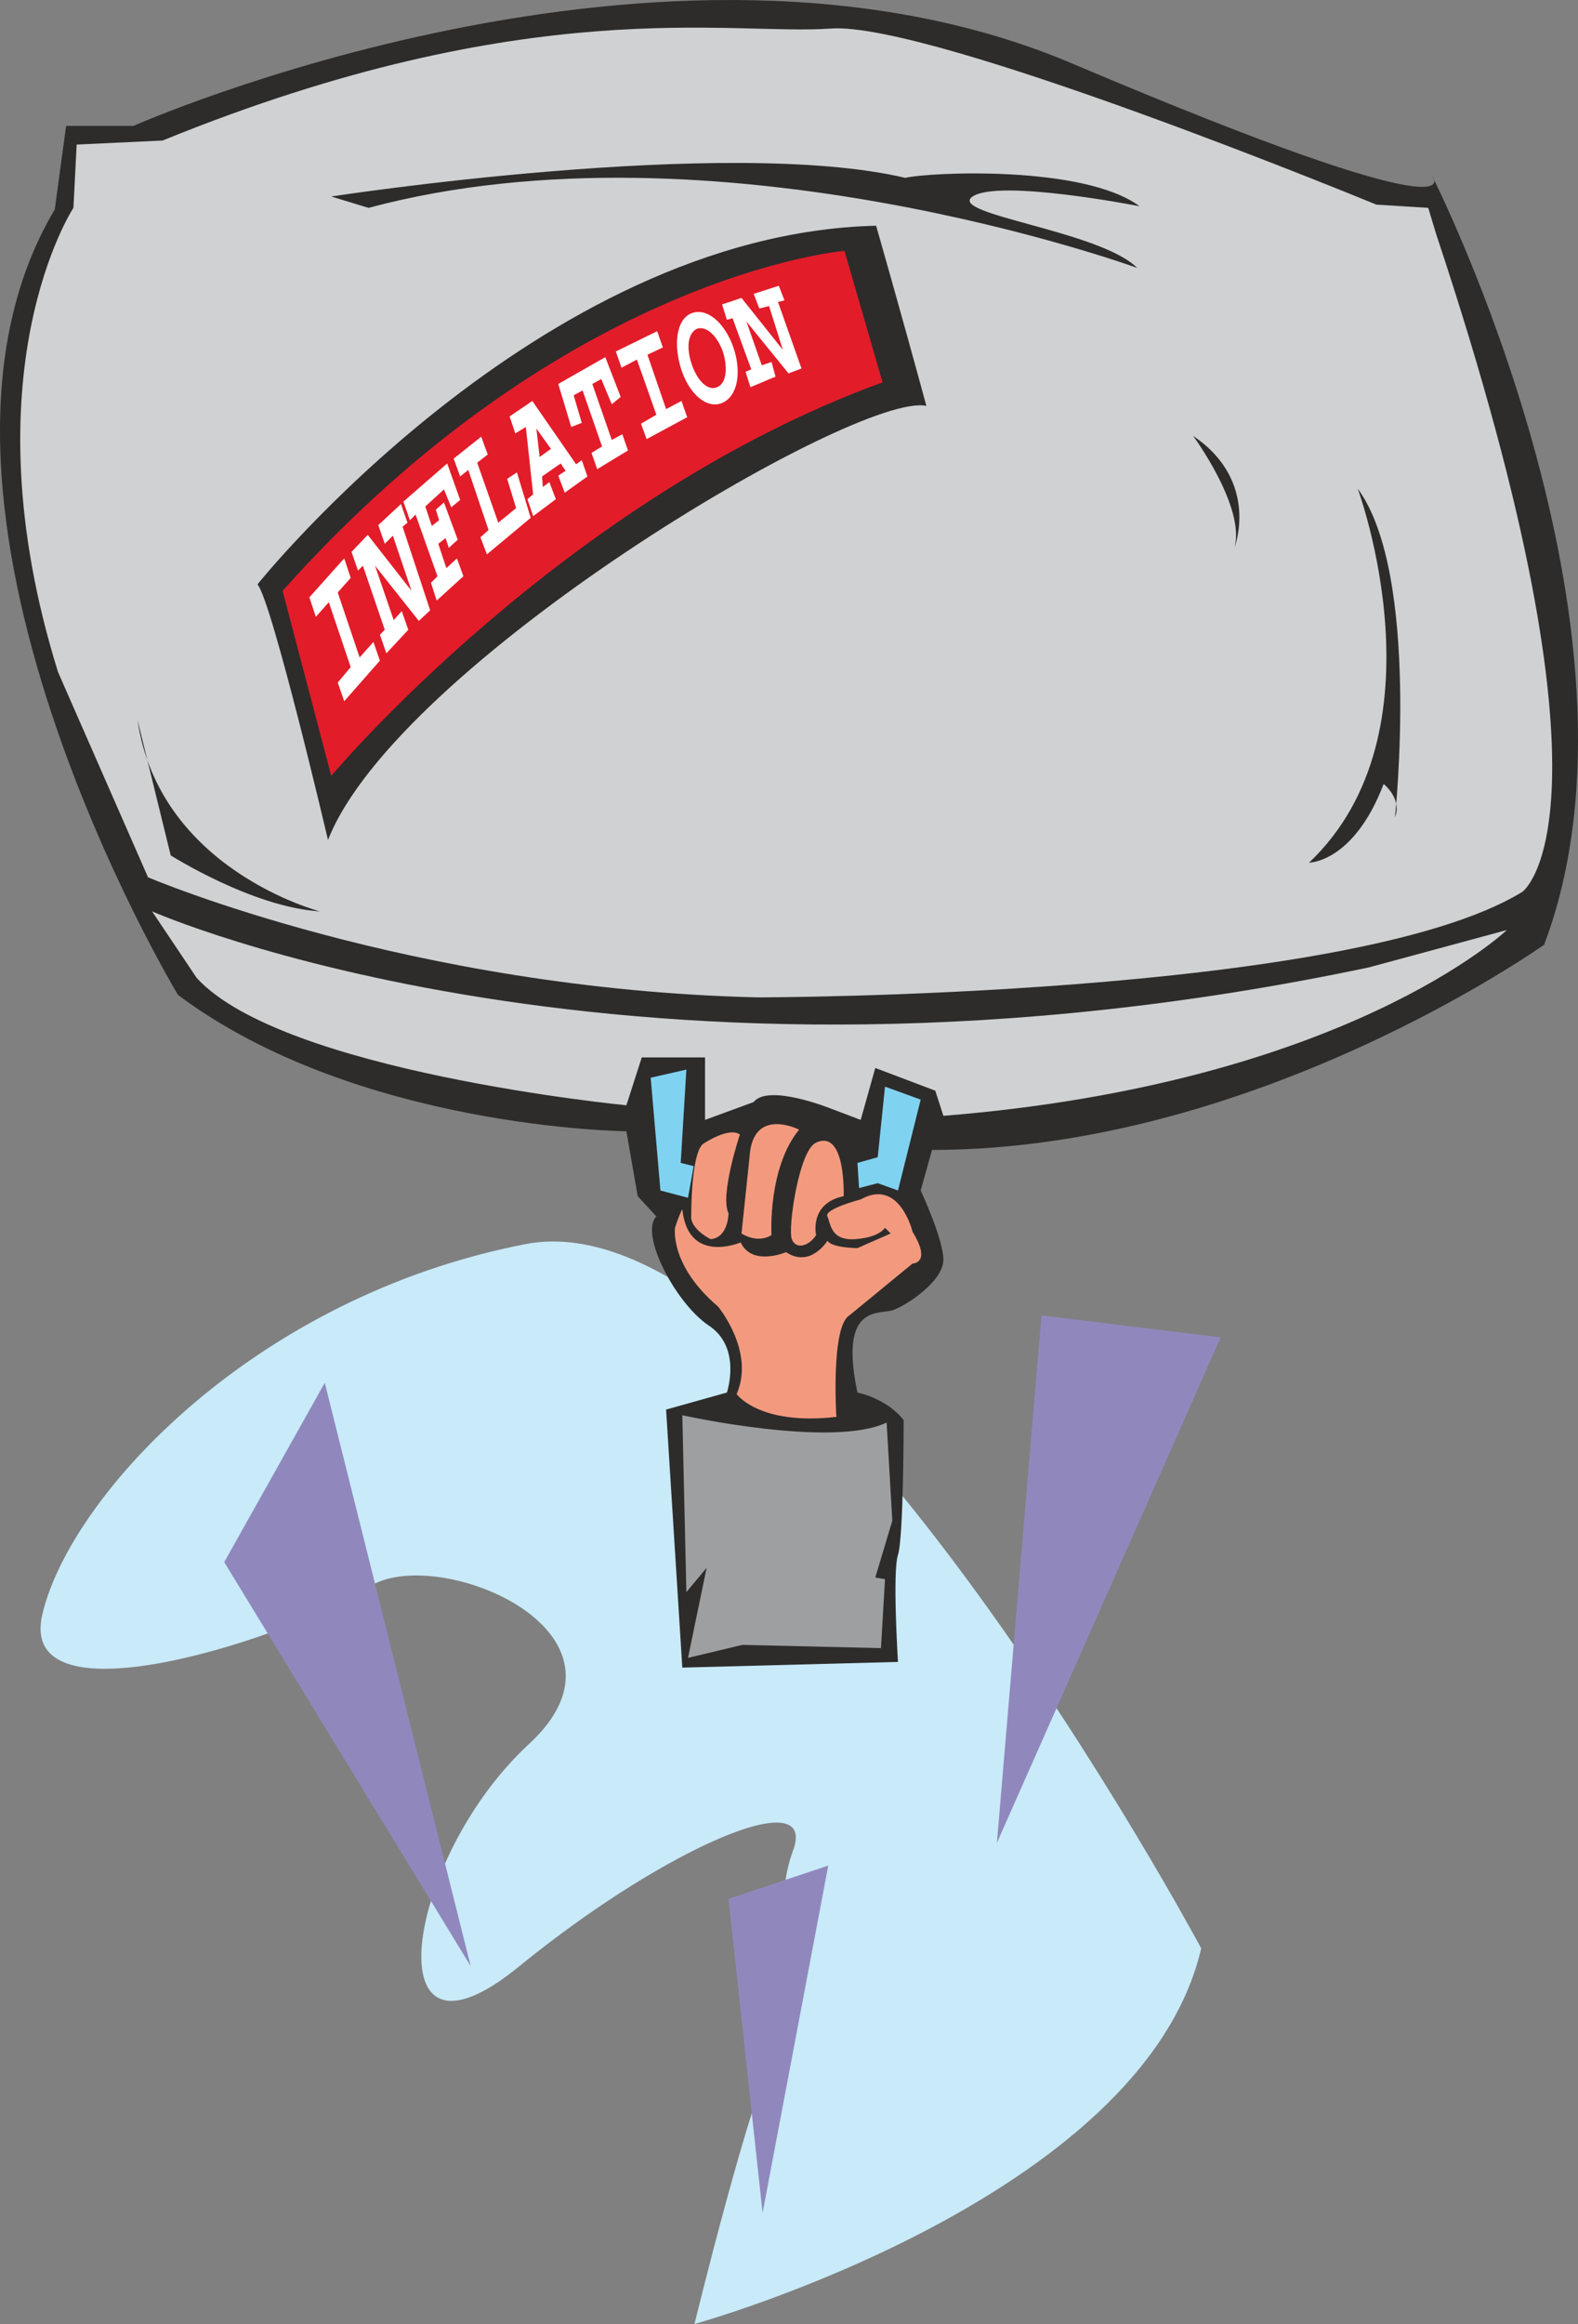
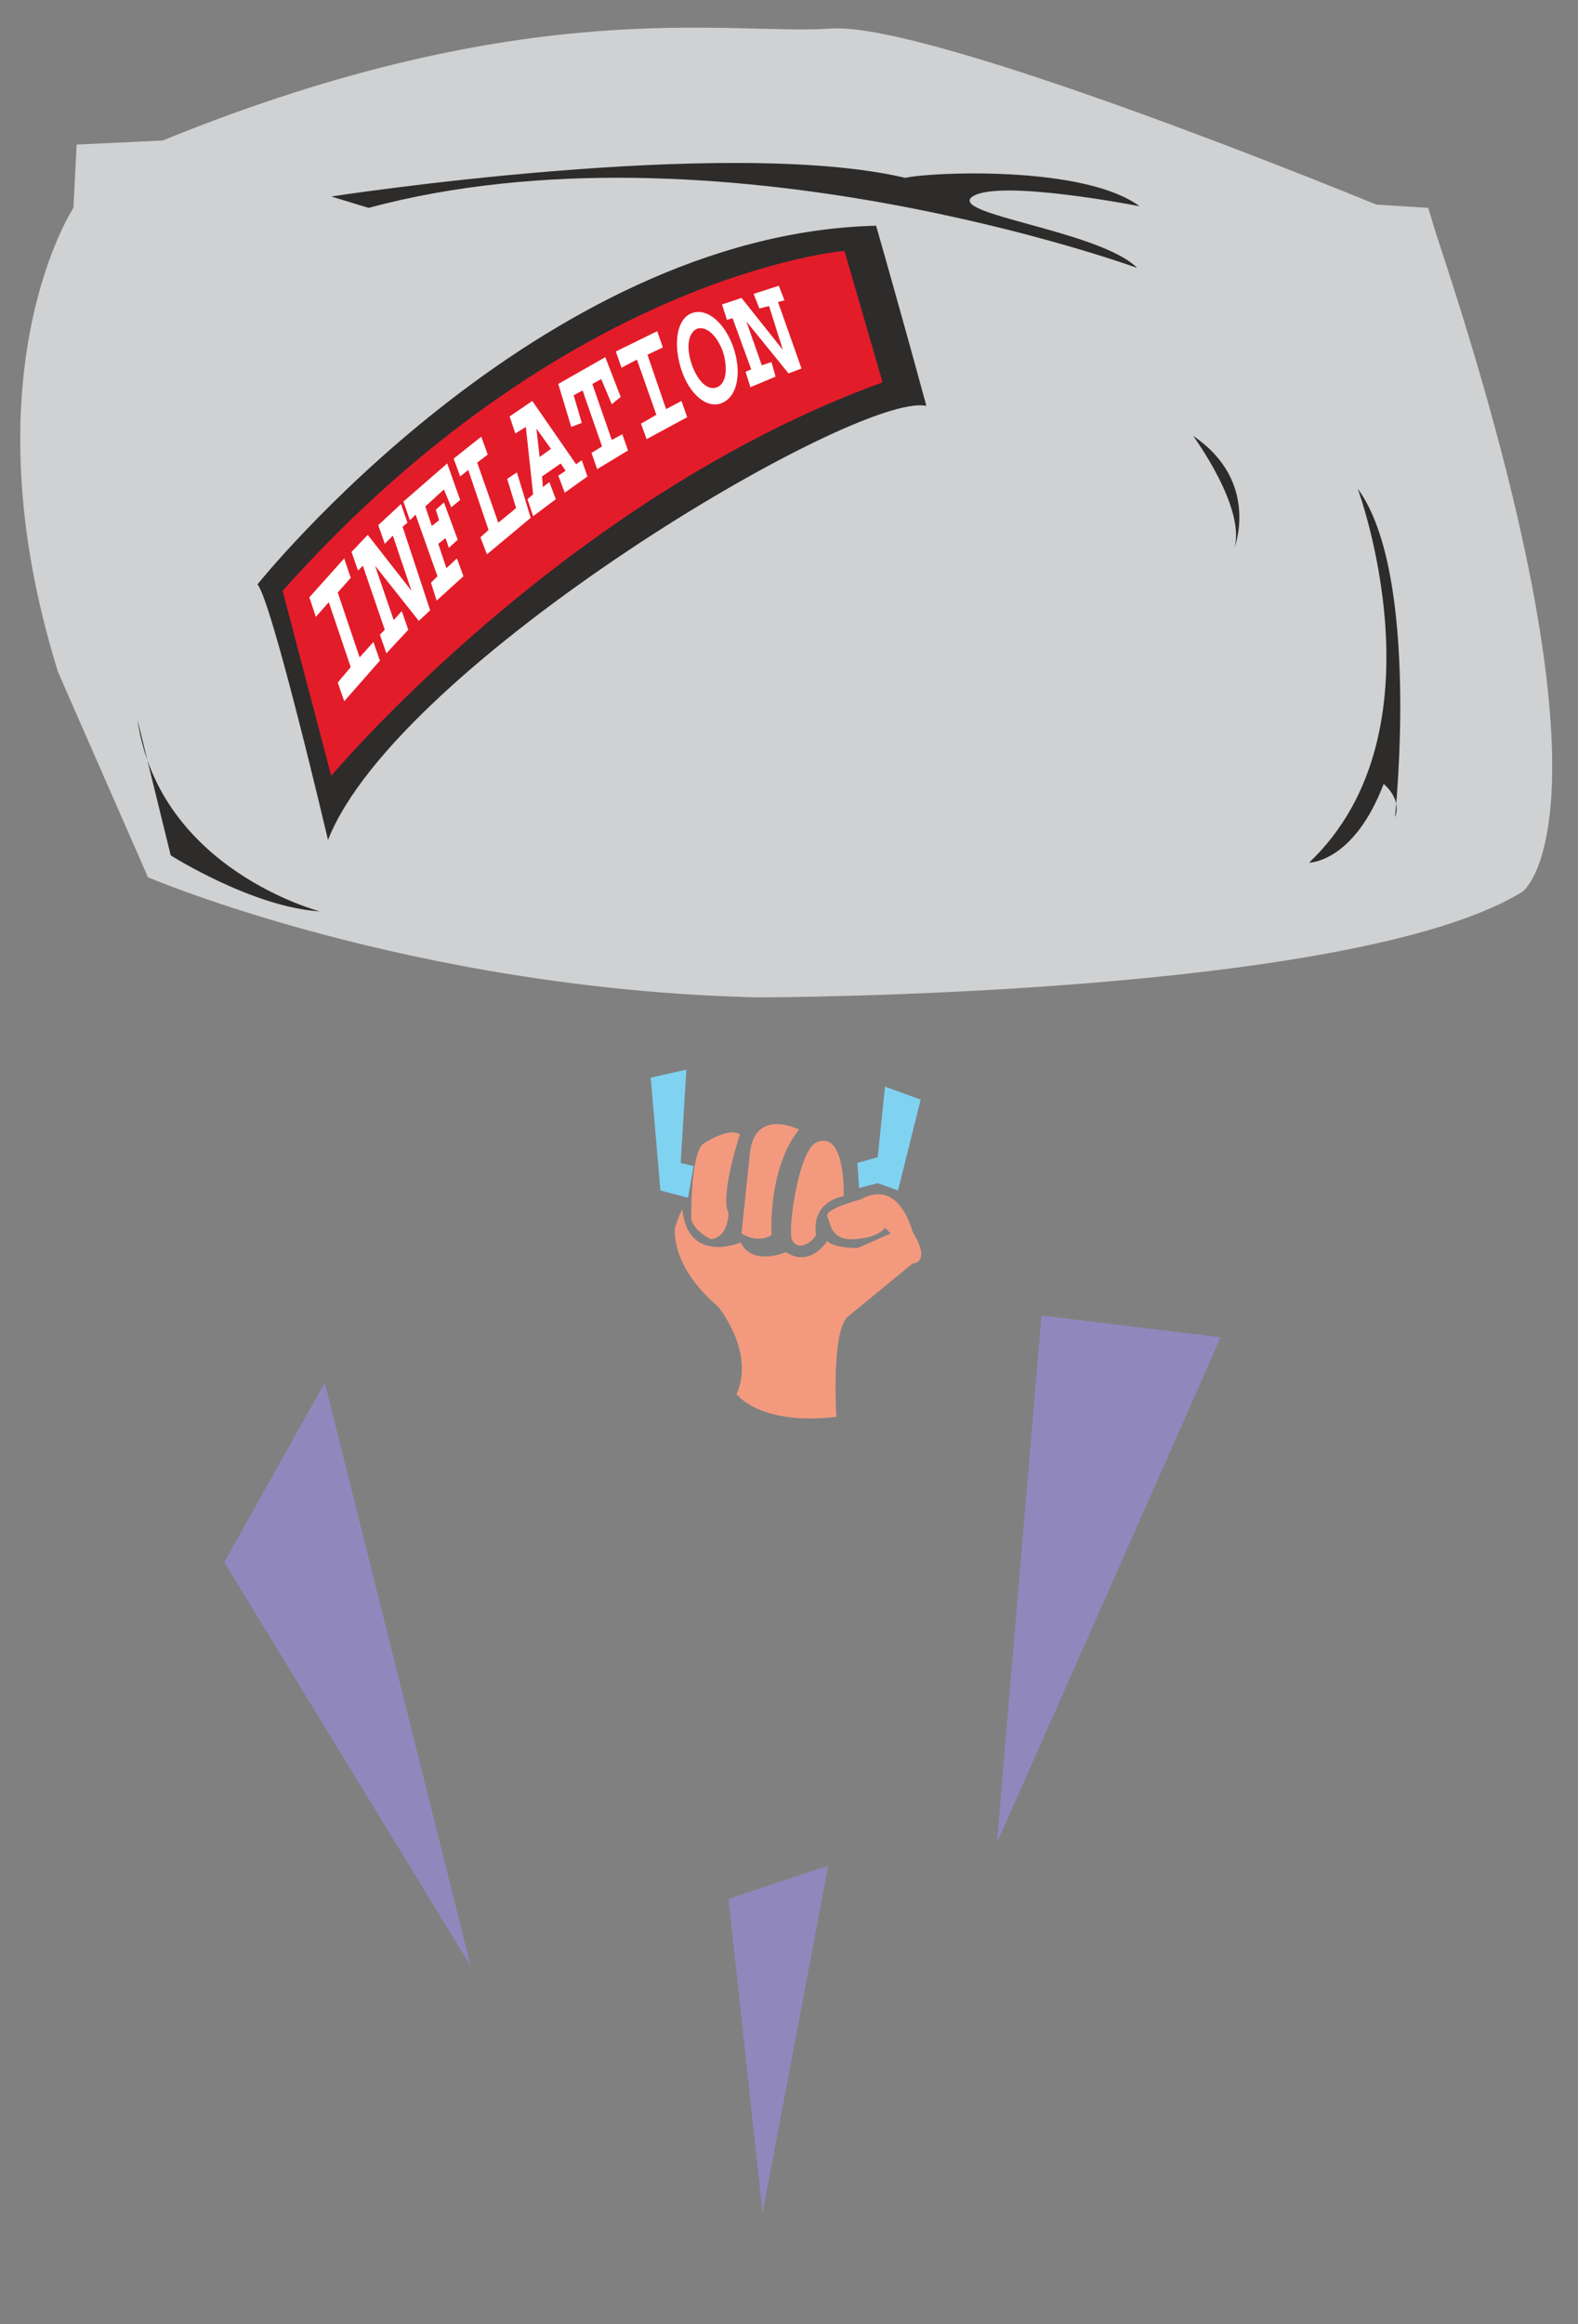
<svg xmlns="http://www.w3.org/2000/svg" width="186.842" height="274.961" viewBox="0 0 140.132 206.221">
  <rect x="0" y="0" width="140.132" height="206.221" fill="#808080" stroke="none" />
-   <path d="M335.798 495.609s-35.928-67.104-59.976-62.496c-24.192 4.68-40.392 22.32-42.912 32.76-2.592 10.44 23.184 1.656 28.944-2.304 5.832-3.96 25.2 3.888 14.184 13.968-10.944 10.152-13.968 30.456-.792 19.656 13.104-10.656 26.712-16.416 24.264-10.152-2.232 6.192.864 14.112-1.44 17.496-2.16 3.456-7.272 24.408-7.272 24.408s39.816-11.016 45-33.336z" style="fill:#c8eaf9" transform="translate(-229.126 -322.724)" />
-   <path d="M240.974 333.897s47.304-20.952 83.52-5.472c36.36 15.408 31.824 9.936 31.824 9.936s20.448 40.32 9.936 68.184c0 0-25.56 18.216-54.36 18.216l-1.008 3.6s2.088 4.464 2.016 6.264c-.144 1.872-3.24 3.888-4.392 4.32-1.08.504-4.968-.792-3.24 7.344 0 0 2.592.504 4.104 2.448 0 0 0 10.44-.504 11.952-.504 1.512 0 9.504 0 9.504l-19.152.504-1.44-22.896 5.4-1.512s1.368-4.032-1.656-5.976c-2.952-2.016-6.12-8.136-4.608-9.648l-1.656-1.8-1.008-5.76s-23.904-.216-39.816-12.096c0 0-26.424-43.776-10.944-69.696l1.008-7.416z" style="fill:#2d2c2b" transform="translate(-229.126 -322.724)" />
  <path d="M305.558 429.153s-3.312.864-2.952 1.512c.288.648.288 2.16 2.448 2.016 2.16-.144 2.664-1.008 2.664-1.008l.504.504-2.952 1.296s-2.232 0-2.664-.648c0 0-1.512 2.448-3.672 1.008 0 0-3.024 1.296-4.032-.864 0 0-4.68 2.016-5.184-2.952 0 0-.288.504-.648 1.656 0 0-.504 3.312 3.816 6.984 0 0 3.312 3.96 1.656 7.776 0 0 2.016 2.808 8.856 2.016 0 0-.504-7.992 1.152-9l5.616-4.608s1.728 0 0-2.808c0 0-1.152-4.824-4.608-2.88z" style="fill:#f39a7e" transform="translate(-229.126 -322.724)" />
  <path d="M300.086 422.96s-4.104-2.087-4.392 2.377l-.72 6.84s1.368.936 2.664.144c0 0-.36-5.904 2.448-9.36zm-8.568 1.297s2.304-1.584 3.312-.864c0 0-1.8 5.4-1.008 6.984 0 0 0 2.16-1.584 2.304 0 0-1.512-.72-1.728-1.8 0 0-.072-5.544 1.008-6.624z" style="fill:#f39a7e" transform="translate(-229.126 -322.724)" />
  <path d="m305.27 425.913.144 2.232 1.656-.432 1.8.648 2.016-8.064-3.168-1.152-.648 6.264zm-14.544.287-.504 2.809-2.448-.648-.864-10.008 3.168-.72-.504 8.28z" style="fill:#80d2f1" transform="translate(-229.126 -322.724)" />
  <path d="M304.046 428.865s.216-5.976-2.448-4.752c-1.512.648-2.52 7.56-2.16 8.568.36.936 1.512.648 2.16-.36 0 0-.648-2.808 2.448-3.456z" style="fill:#f39a7e" transform="translate(-229.126 -322.724)" />
-   <path d="M289.718 448.305s13.32 2.952 18.144.648l.504 8.712-1.512 5.04.864.144-.36 6.12-12.312-.288-4.824 1.152 1.656-7.992-1.8 2.16z" style="fill:#9e9fa1" transform="translate(-229.126 -322.724)" />
-   <path d="m246.59 409.497-3.96-5.904s42.48 18.792 108.072 4.968l12.24-3.312s-14.256 13.608-50.04 16.488l-.72-2.232-5.328-2.016-1.296 4.608-2.664-1.008s-5.544-2.232-6.84-.576l-4.32 1.584v-5.544h-5.616l-1.368 4.248s-30.528-2.952-38.16-11.304z" style="fill:#cfd1d2" transform="translate(-229.126 -322.724)" />
  <path d="m235.934 335.553-.288 5.616s-9.648 14.616-1.368 41.184l7.992 18.216s23.256 9.936 54.144 10.656c0 0 52.632 0 67.896-9.36 0 0 9.576-6.624-7.632-58.32l-.72-2.376-4.608-.288s-39.456-16.272-48.456-15.624c-8.856.648-26.784-3.312-59.328 9.936z" style="fill:#cfd1d2" transform="translate(-229.126 -322.724)" />
  <path d="M251.99 374.577s24.912-31.104 54.936-31.824c0 0 2.016 6.984 4.464 15.984-6.192-1.296-47.016 22.896-53.136 38.52 0 0-4.968-21.168-6.264-22.68z" style="fill:#2d2c2b" transform="translate(-229.126 -322.724)" />
  <path d="m254.222 375.153 4.32 16.416s20.664-24.624 48.96-34.92l-3.384-11.664S279.35 347 254.222 375.153z" style="fill:#e31c2a" transform="translate(-229.126 -322.724)" />
  <path d="m259.118 383.289 1.152-1.368-1.944-5.76-1.152 1.296-.576-1.728 3.096-3.456.576 1.728-1.152 1.296 1.944 5.76 1.224-1.368.576 1.656-3.168 3.6zm6.552-8.136-1.656-4.896-.72.72-.576-1.656 2.016-1.872.576 1.656-.432.36 2.448 7.416-1.008.936-3.888-4.896 1.656 4.824.72-.792.576 1.656-1.944 2.088-.576-1.656.432-.432-1.944-5.688-.432.432-.576-1.656 1.44-1.512zm1.728-.72.576-.576-1.944-5.472-.504.504-.576-1.656 3.888-3.384 1.152 3.24-.792.648-.648-1.584-1.656 1.512.576 1.728.648-.504-.288-.936.72-.648 1.224 3.312-.792.72-.288-.864-.648.504.72 2.16.936-.864.576 1.584-2.376 2.16zm4.392-4.033.72-.647-1.8-5.328-.72.576-.576-1.584 2.448-1.944.576 1.584-.936.72 1.872 5.328 1.584-1.296-.792-2.592.864-.576 1.224 4.032-3.888 3.24zm4.176-3.383.504-.432-.648-5.976-.936.576-.504-1.512 2.016-1.368 3.888 5.616.504-.36.504 1.44-2.016 1.44-.576-1.512.648-.432-.432-.648-1.656 1.152.072.936.576-.432.576 1.512-2.016 1.512zm1.08-3.744 1.008-.72-1.296-1.8zm4.608-.36.936-.576-1.728-4.968-.792.432.72 2.448-.936.36-1.152-3.816 4.176-2.376 1.368 3.528-.792.648-.936-2.232-.792.432 1.728 4.968.936-.504.504 1.44-2.736 1.656zm4.392-2.593 1.368-.791-1.728-4.896-1.368.72-.504-1.44 3.672-1.8.504 1.44-1.368.648 1.656 4.824 1.368-.72.504 1.44-3.6 1.944zm4.464-9.791c1.44-.576 3.024.936 3.744 3.024.72 2.088.432 4.248-.936 4.896-1.368.648-2.952-.72-3.672-2.88-.72-2.16-.504-4.464.864-5.04zm.504 1.368c-.864.432-.936 1.8-.432 3.24.504 1.368 1.368 2.304 2.232 1.944.864-.36.936-1.8.504-3.168-.504-1.368-1.44-2.304-2.304-2.016zm7.632 1.872-1.224-3.888-.864.216-.504-1.296 2.232-.72.504 1.296-.576.144 2.088 5.904-1.152.432-3.744-4.608 1.368 3.888.864-.288.36 1.296-2.232.936-.432-1.368.504-.216-1.656-4.536-.504.144-.432-1.368 1.728-.576z" style="fill:#fff" transform="translate(-229.126 -322.724)" />
  <path d="M258.542 340.16s35.064-5.4 50.976-1.655c2.16-.504 15.84-1.152 20.808 2.52 0 0-12.456-2.448-14.832-.864-2.304 1.584 11.304 3.024 14.616 6.336 0 0-37.368-13.608-68.256-5.328zm91.152 25.92s7.992 21.529-4.32 33.193c0 0 3.96 0 6.624-6.984 0 0 1.656 1.296 1.008 2.952 0 0 2.304-21.528-3.312-29.16zm-14.616-4.68s4.68 6.337 3.672 9.937c0 0 2.304-5.904-3.672-9.936zm-93.744 25.2 2.952 12.025s7.272 4.608 13.248 4.968c0 0-14.256-3.672-16.2-16.992z" style="fill:#2d2c2b" transform="translate(-229.126 -322.724)" />
  <path d="m317.654 486.249 3.96-46.8 15.912 1.944zm-59.688-40.824 12.96 51.768-21.888-35.856zm35.856 45.792 3.024 27.864 5.832-30.816z" style="fill:#9088bd" transform="translate(-229.126 -322.724)" />
</svg>